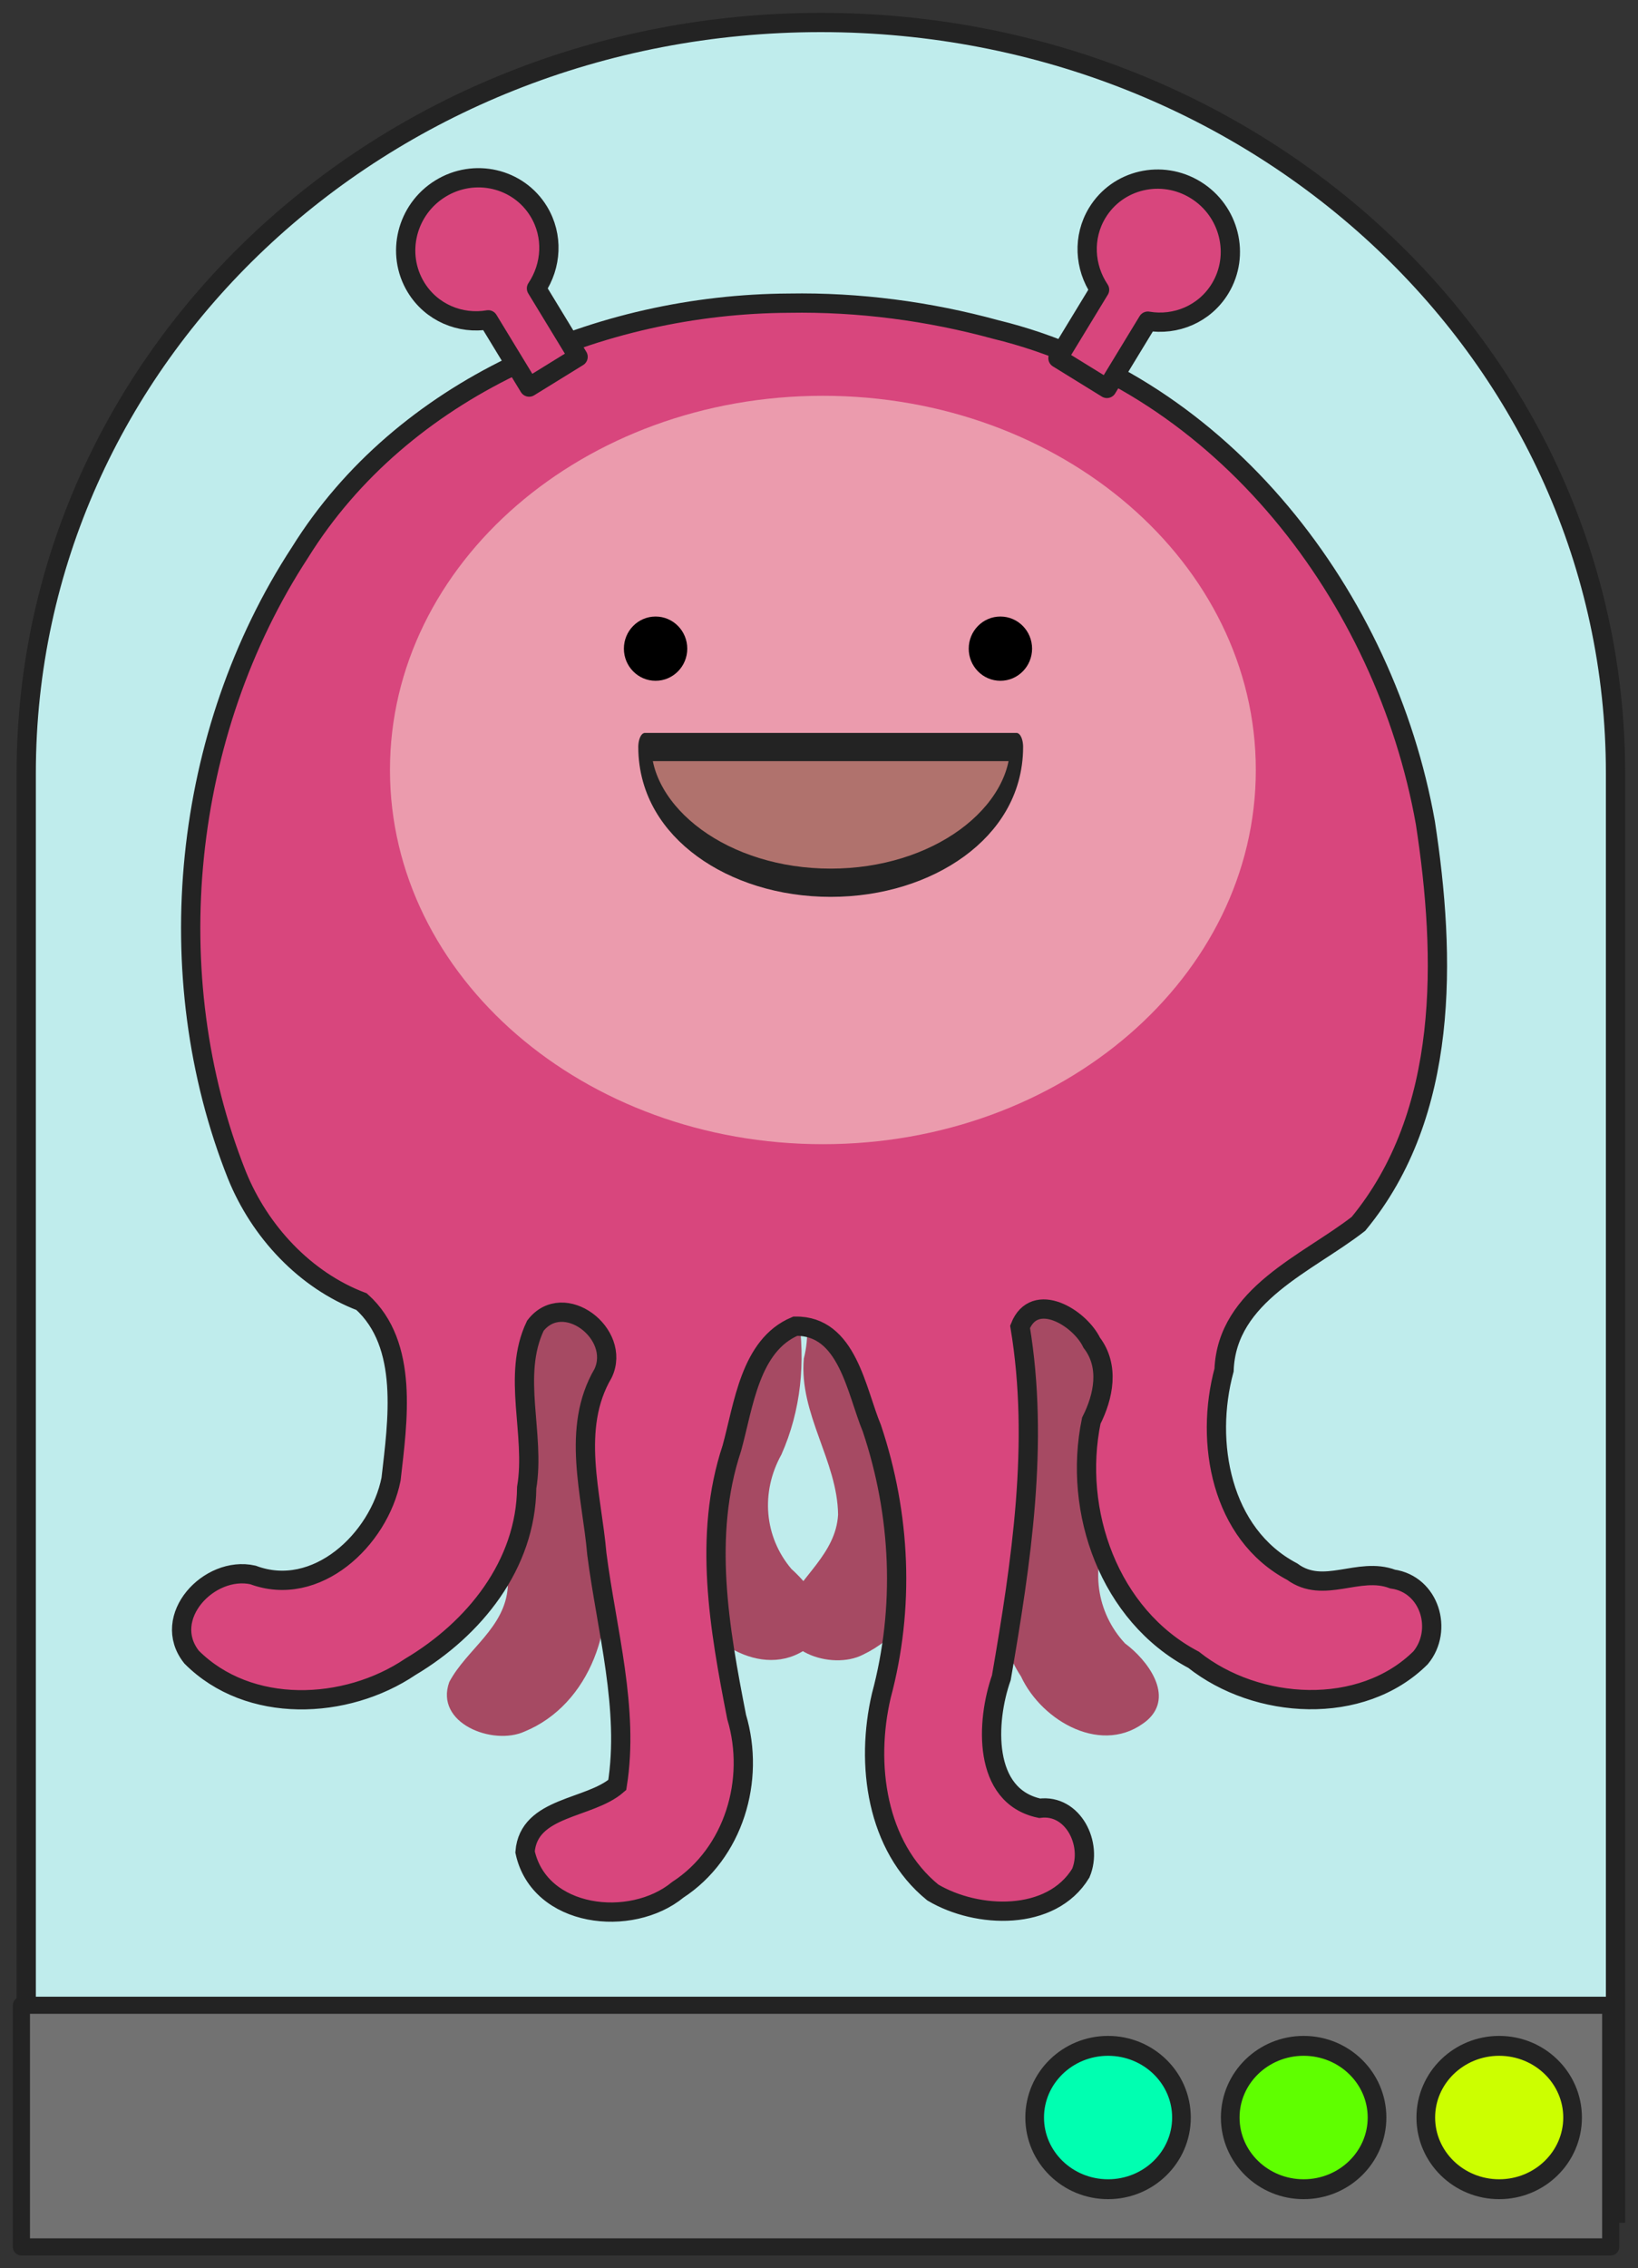
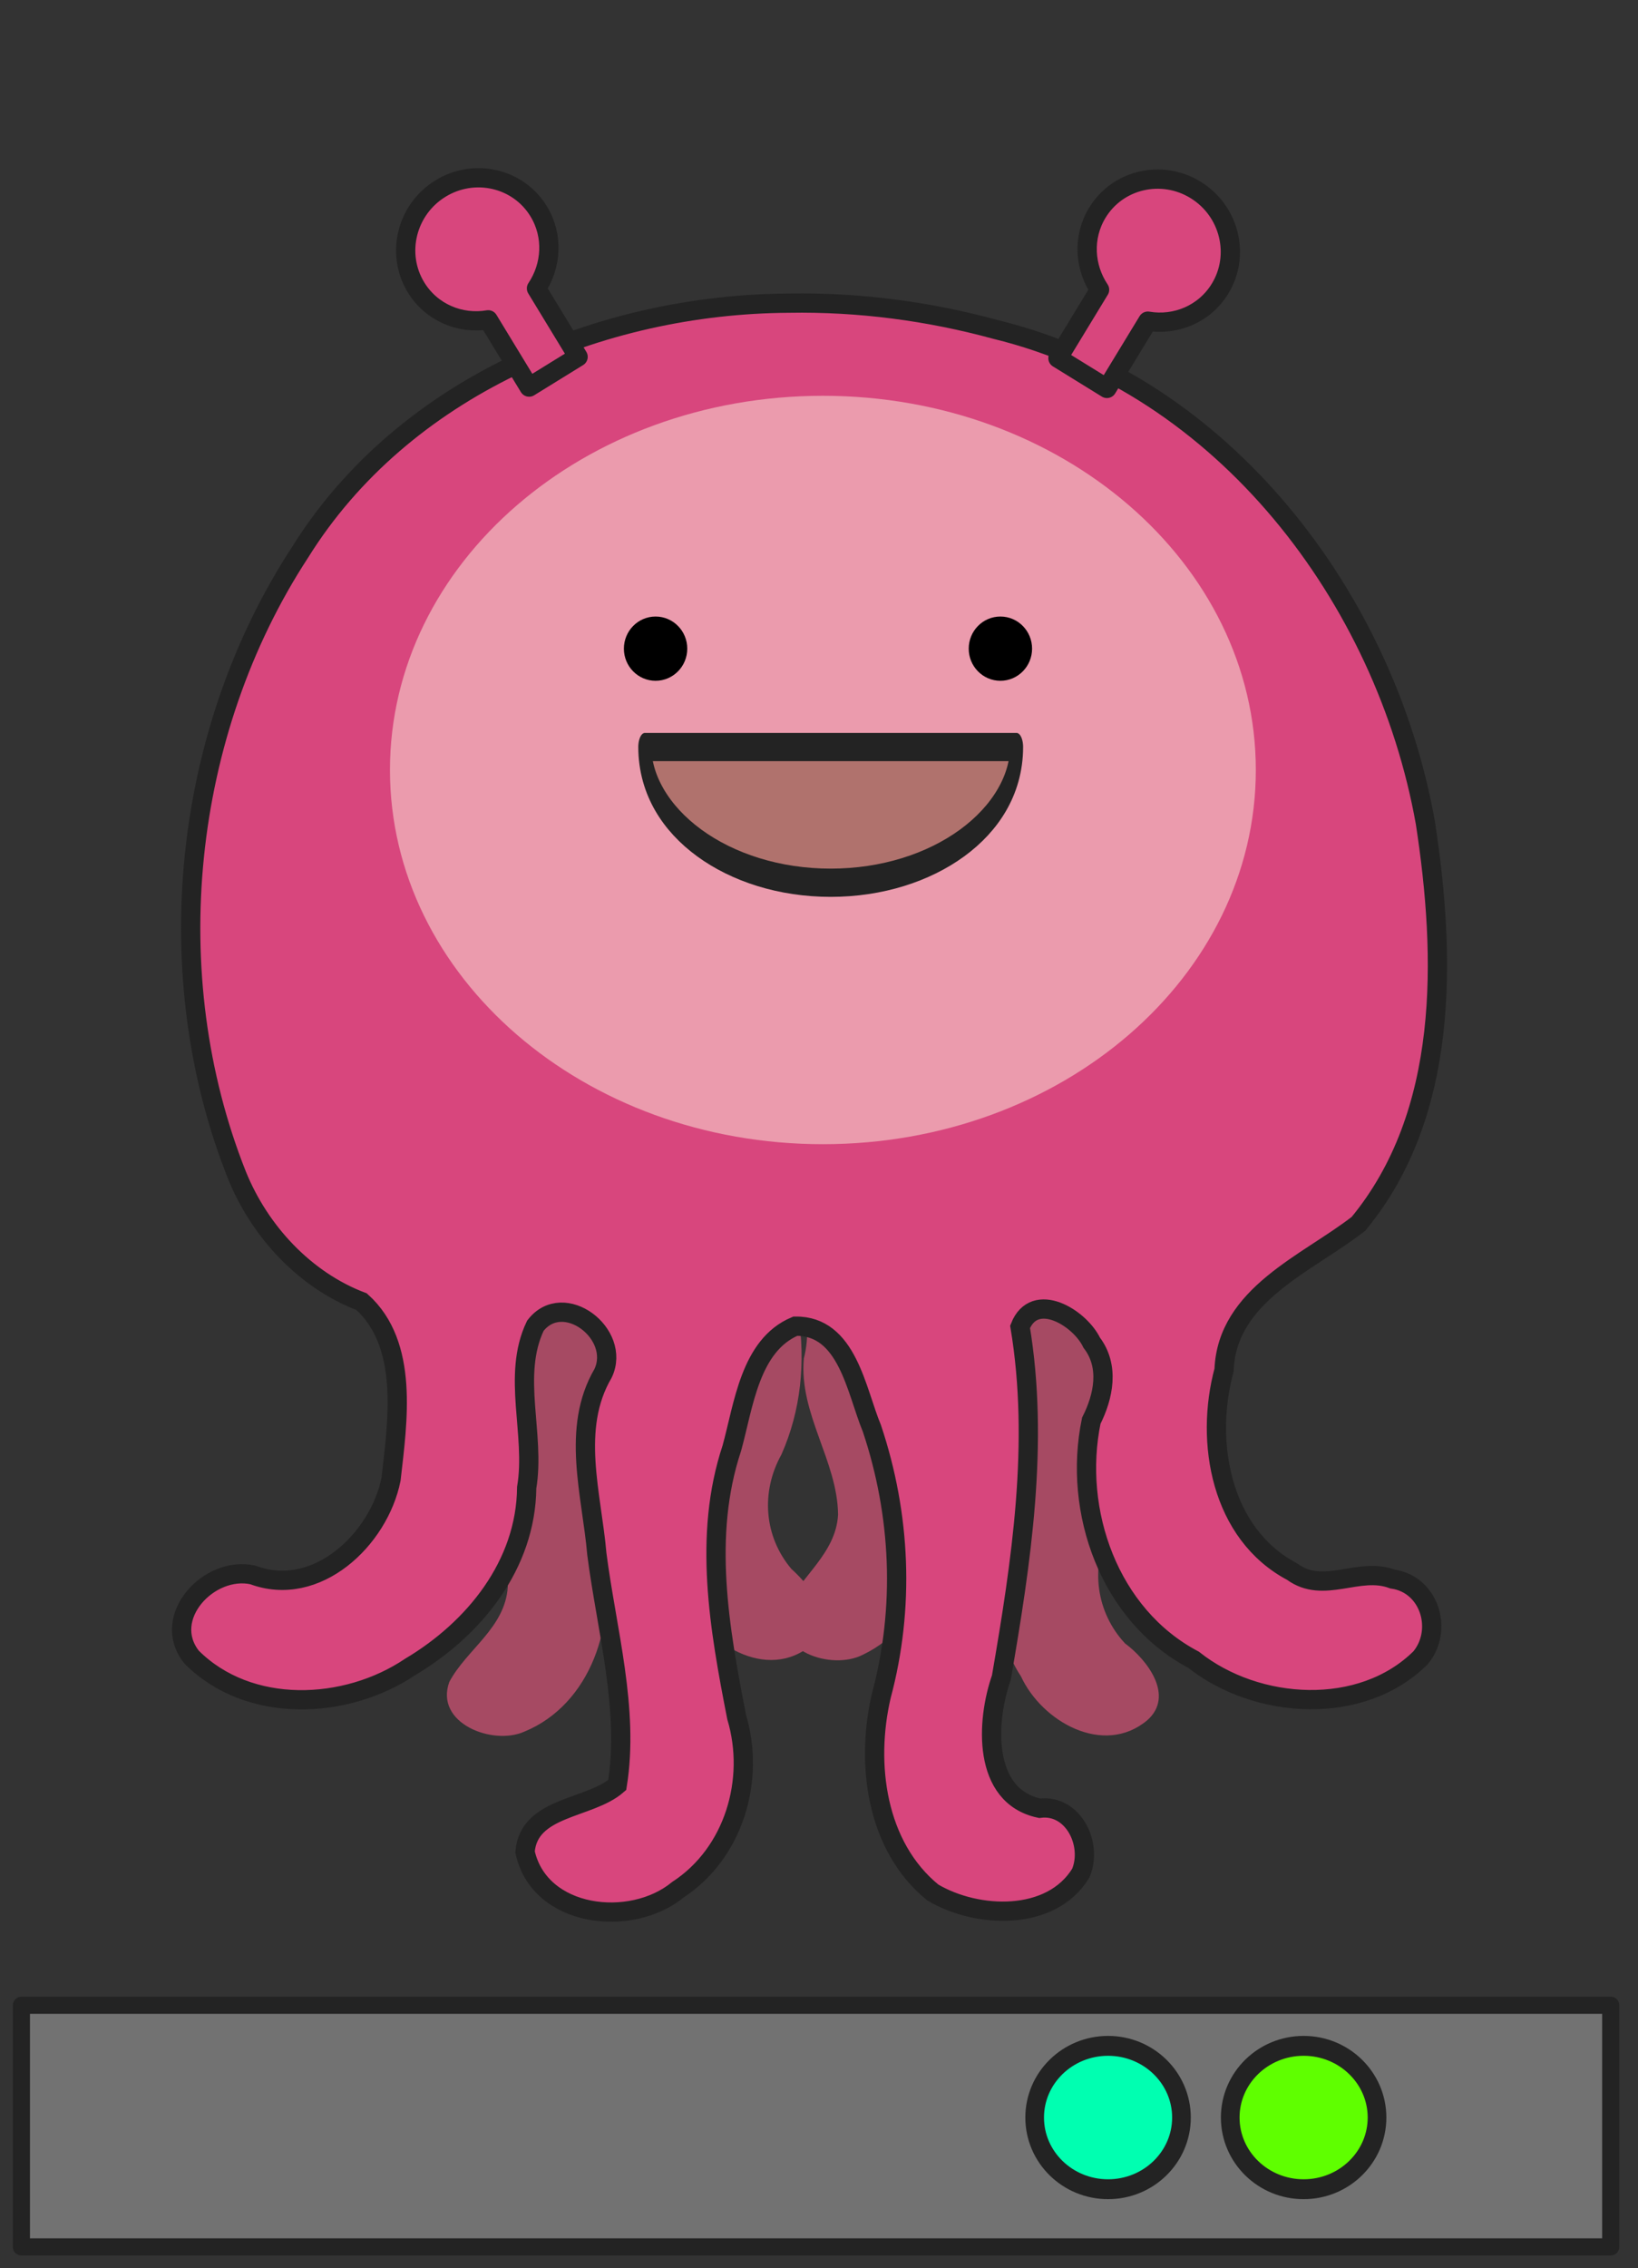
<svg xmlns="http://www.w3.org/2000/svg" viewBox="0 0 255.083 353.084">
  <rect x="0" y="0" width="255.083" height="353.084" fill="#333333" stroke="none" />
  <g transform="translate(-389.656 289.741)">
-     <path d="M517.489-286.241c-68.558 0-123.75 52.106-123.75 116.844V54.759h247.5v-224.156c0-64.738-55.193-116.844-123.75-116.844z" fill="#bfecec" stroke="#232323" stroke-width="3" />
    <rect width="247.5" height="37.611" x="392.989" y="22.399" rx="74.703" ry="0" fill="#727272" stroke="#232323" stroke-width="2.666" stroke-linecap="round" stroke-linejoin="round" />
    <path d="M148.75-454.405c0 11.39-10.074 20.625-22.5 20.625s-22.5-9.234-22.5-20.625c0-11.39 10.074-20.625 22.5-20.625s22.5 9.234 22.5 20.625z" transform="matrix(.508 0 0 .541 528.533 285.706)" fill="#5fff00" stroke="#232323" stroke-width="5.723" stroke-linecap="round" stroke-linejoin="round" />
    <path transform="matrix(.508 0 0 .541 498.078 285.706)" d="M148.75-454.405c0 11.39-10.074 20.625-22.5 20.625s-22.5-9.234-22.5-20.625c0-11.39 10.074-20.625 22.5-20.625s22.5 9.234 22.5 20.625z" fill="#00ffb1" stroke="#232323" stroke-width="5.723" stroke-linecap="round" stroke-linejoin="round" />
-     <path d="M148.75-454.405c0 11.39-10.074 20.625-22.5 20.625s-22.5-9.234-22.5-20.625c0-11.39 10.074-20.625 22.5-20.625s22.5 9.234 22.5 20.625z" transform="matrix(.508 0 0 .541 558.987 285.706)" fill="#cf0" stroke="#232323" stroke-width="5.723" stroke-linecap="round" stroke-linejoin="round" />
    <g fill="#a64a63">
      <path d="M567.534-117.33c-11.416 2.163-22.834 4.313-34.249 6.486 5.162 15.529 11.17 30.805 15.568 46.53-.294 11.644-7.395 24.619-.202 35.518 3.264 7.049 12.853 12.512 19.662 6.833 4.302-3.797.003-9.407-3.46-11.965-4.492-4.827-5.43-11.798-2.479-17.7 2.607-6.786 2.985-14.204 1.586-21.248.329-15.164 3.533-30.046 6.256-44.945l-2.682.49z" />
      <path d="M508.953-96.775c4.869 4.79 7.617 11.734 5.881 18.508-.764 8.622 5.25 15.95 5.334 24.303-.346 6.11-5.879 9.614-8.245 14.703-1.962 6.554 7.278 9.583 12.108 7.092 10.052-4.782 13.684-17.767 10.436-27.936-1.753-8.26-6.389-17.143-.807-24.937 2.422-4.726 5.494-8.742 8.62-12.973-12.146-.714-24.293-1.41-36.44-2.105l3.113 3.345zM459.684-115.169c2.444 14.914 6.26 29.976 5.478 45.09-2.78 9.372 3.173 18.29 3.574 27.33-.41 6.416-6.402 9.726-9.11 14.818-2.335 6.443 6.781 9.958 11.705 7.726 10.305-4.227 14.586-16.964 11.935-27.359-1.415-8.1-4.913-16.723-.51-24.467 4.412-12.985 8.791-25.869 13.34-38.813-12.31-2.33-24.615-4.683-36.93-6.977l.518 2.652z" />
      <path d="M516.795-99.86c-9.965.627-19.932 1.231-29.896 1.874 4.882 6.52 11.114 13.579 11.59 22.083-1.328 11.287-8.467 23.741-2.048 34.653 2.832 7.335 12.701 13.437 19.633 7.524 3.99-3.725-.107-9.046-3.171-11.791-4.265-5.041-4.802-11.98-1.557-17.816 3.055-6.87 3.774-14.44 2.624-21.767.336-5.663 3.323-10.577 6.63-14.99l-3.805.23z" />
    </g>
    <path d="M512.513-242.552c-29.507.155-60.18 13.184-76.128 38.785-18.381 28.117-22.245 65.755-9.84 96.931 3.552 8.796 10.622 16.378 19.424 19.713 7.43 6.684 5.598 18.647 4.584 27.63-1.884 9.412-11.639 18.609-21.508 14.906-6.833-1.519-14.446 6.633-9.552 12.79 8.902 8.92 24.031 8.279 34.073 1.506 9.942-5.921 17.995-15.868 18.11-27.887 1.397-8.31-2.374-17.411 1.347-25.194 4.37-5.694 13.463 1.256 10.546 7.404-5.036 8.594-1.772 18.79-.967 28.132 1.528 11.85 5.074 24.143 3.178 35.944-4.351 3.793-13.79 3.276-14.36 10.417 2.23 10.28 16.523 11.87 23.784 5.898 8.726-5.682 12.11-17.088 9.168-26.893-2.693-13.759-5.27-28.253-.75-41.846 1.832-6.603 2.809-16.031 9.885-18.992 8.125-.128 9.473 10.017 11.924 15.898 4.51 13.463 5.149 27.915 1.466 41.638-2.476 10.595-.808 23.43 8.022 30.612 6.9 4.097 18.45 4.538 23.047-3.013 1.9-4.5-1.19-10.772-6.411-10.097-8.977-1.901-8.33-13.608-5.962-20.322 3.101-17.973 5.93-36.552 2.917-54.62 2.256-5.71 9.292-1.423 11.155 2.468 2.827 3.692 1.826 8.413-.065 12.148-2.92 14.126 2.806 30.293 15.931 37.215 9.849 7.812 26.152 8.83 35.356-.32 3.55-4.302 1.411-11.42-4.36-12.245-5.308-2.006-10.728 2.469-15.642-1.154-11.11-5.86-13.654-20.157-10.61-31.38.45-11.761 12.983-16.57 20.931-22.76 14.183-17.168 13.63-41.517 10.42-62.422-6.23-35.057-31.508-68.175-66.899-76.787-10.448-2.857-21.338-4.292-32.214-4.103z" fill="#d8467d" stroke="#232323" stroke-width="3" />
    <path d="M585.222-169.884c0 32.17-30.184 58.249-67.418 58.249-37.235 0-67.419-26.08-67.419-58.25s30.184-58.248 67.419-58.248c37.234 0 67.418 26.079 67.418 58.249z" fill="#fff9e1" fill-opacity=".475" />
    <path d="M496.682-188.771c0 2.761-2.209 5-4.934 5s-4.934-2.239-4.934-5 2.21-5 4.934-5c2.725 0 4.934 2.239 4.934 5zM550.38-188.771c0 2.761-2.209 5-4.933 5-2.725 0-4.934-2.239-4.934-5s2.209-5 4.934-5c2.724 0 4.933 2.239 4.933 5z" fill-rule="evenodd" />
    <path d="M575.86-260.17c-5.277-3.257-12.149-1.667-15.322 3.549-2.31 3.797-2.004 8.46.354 11.979l-6.482 10.656 7.626 4.707 6.37-10.47c4.343.743 8.85-1.117 11.254-5.07 3.172-5.215 1.478-12.093-3.8-15.35zM458.232-260.378c5.277-3.257 12.149-1.667 15.321 3.548 2.31 3.798 2.005 8.461-.353 11.98l6.482 10.655-7.627 4.708-6.37-10.47c-4.342.743-8.849-1.117-11.253-5.07-3.173-5.215-1.478-12.093 3.8-15.35z" fill="#d8467d" stroke="#232323" stroke-width="3" stroke-linecap="round" stroke-linejoin="round" />
    <path transform="matrix(.315 0 0 .676 696.404 227.092)" d="M-471.25-592.53c0 17.259-41.134 31.25-91.875 31.25S-655-575.271-655-592.53c0 0 0 0 0 0h91.875z" fill="#b0726d" stroke="#232323" stroke-width="6.502" stroke-linecap="round" stroke-linejoin="round" />
  </g>
</svg>